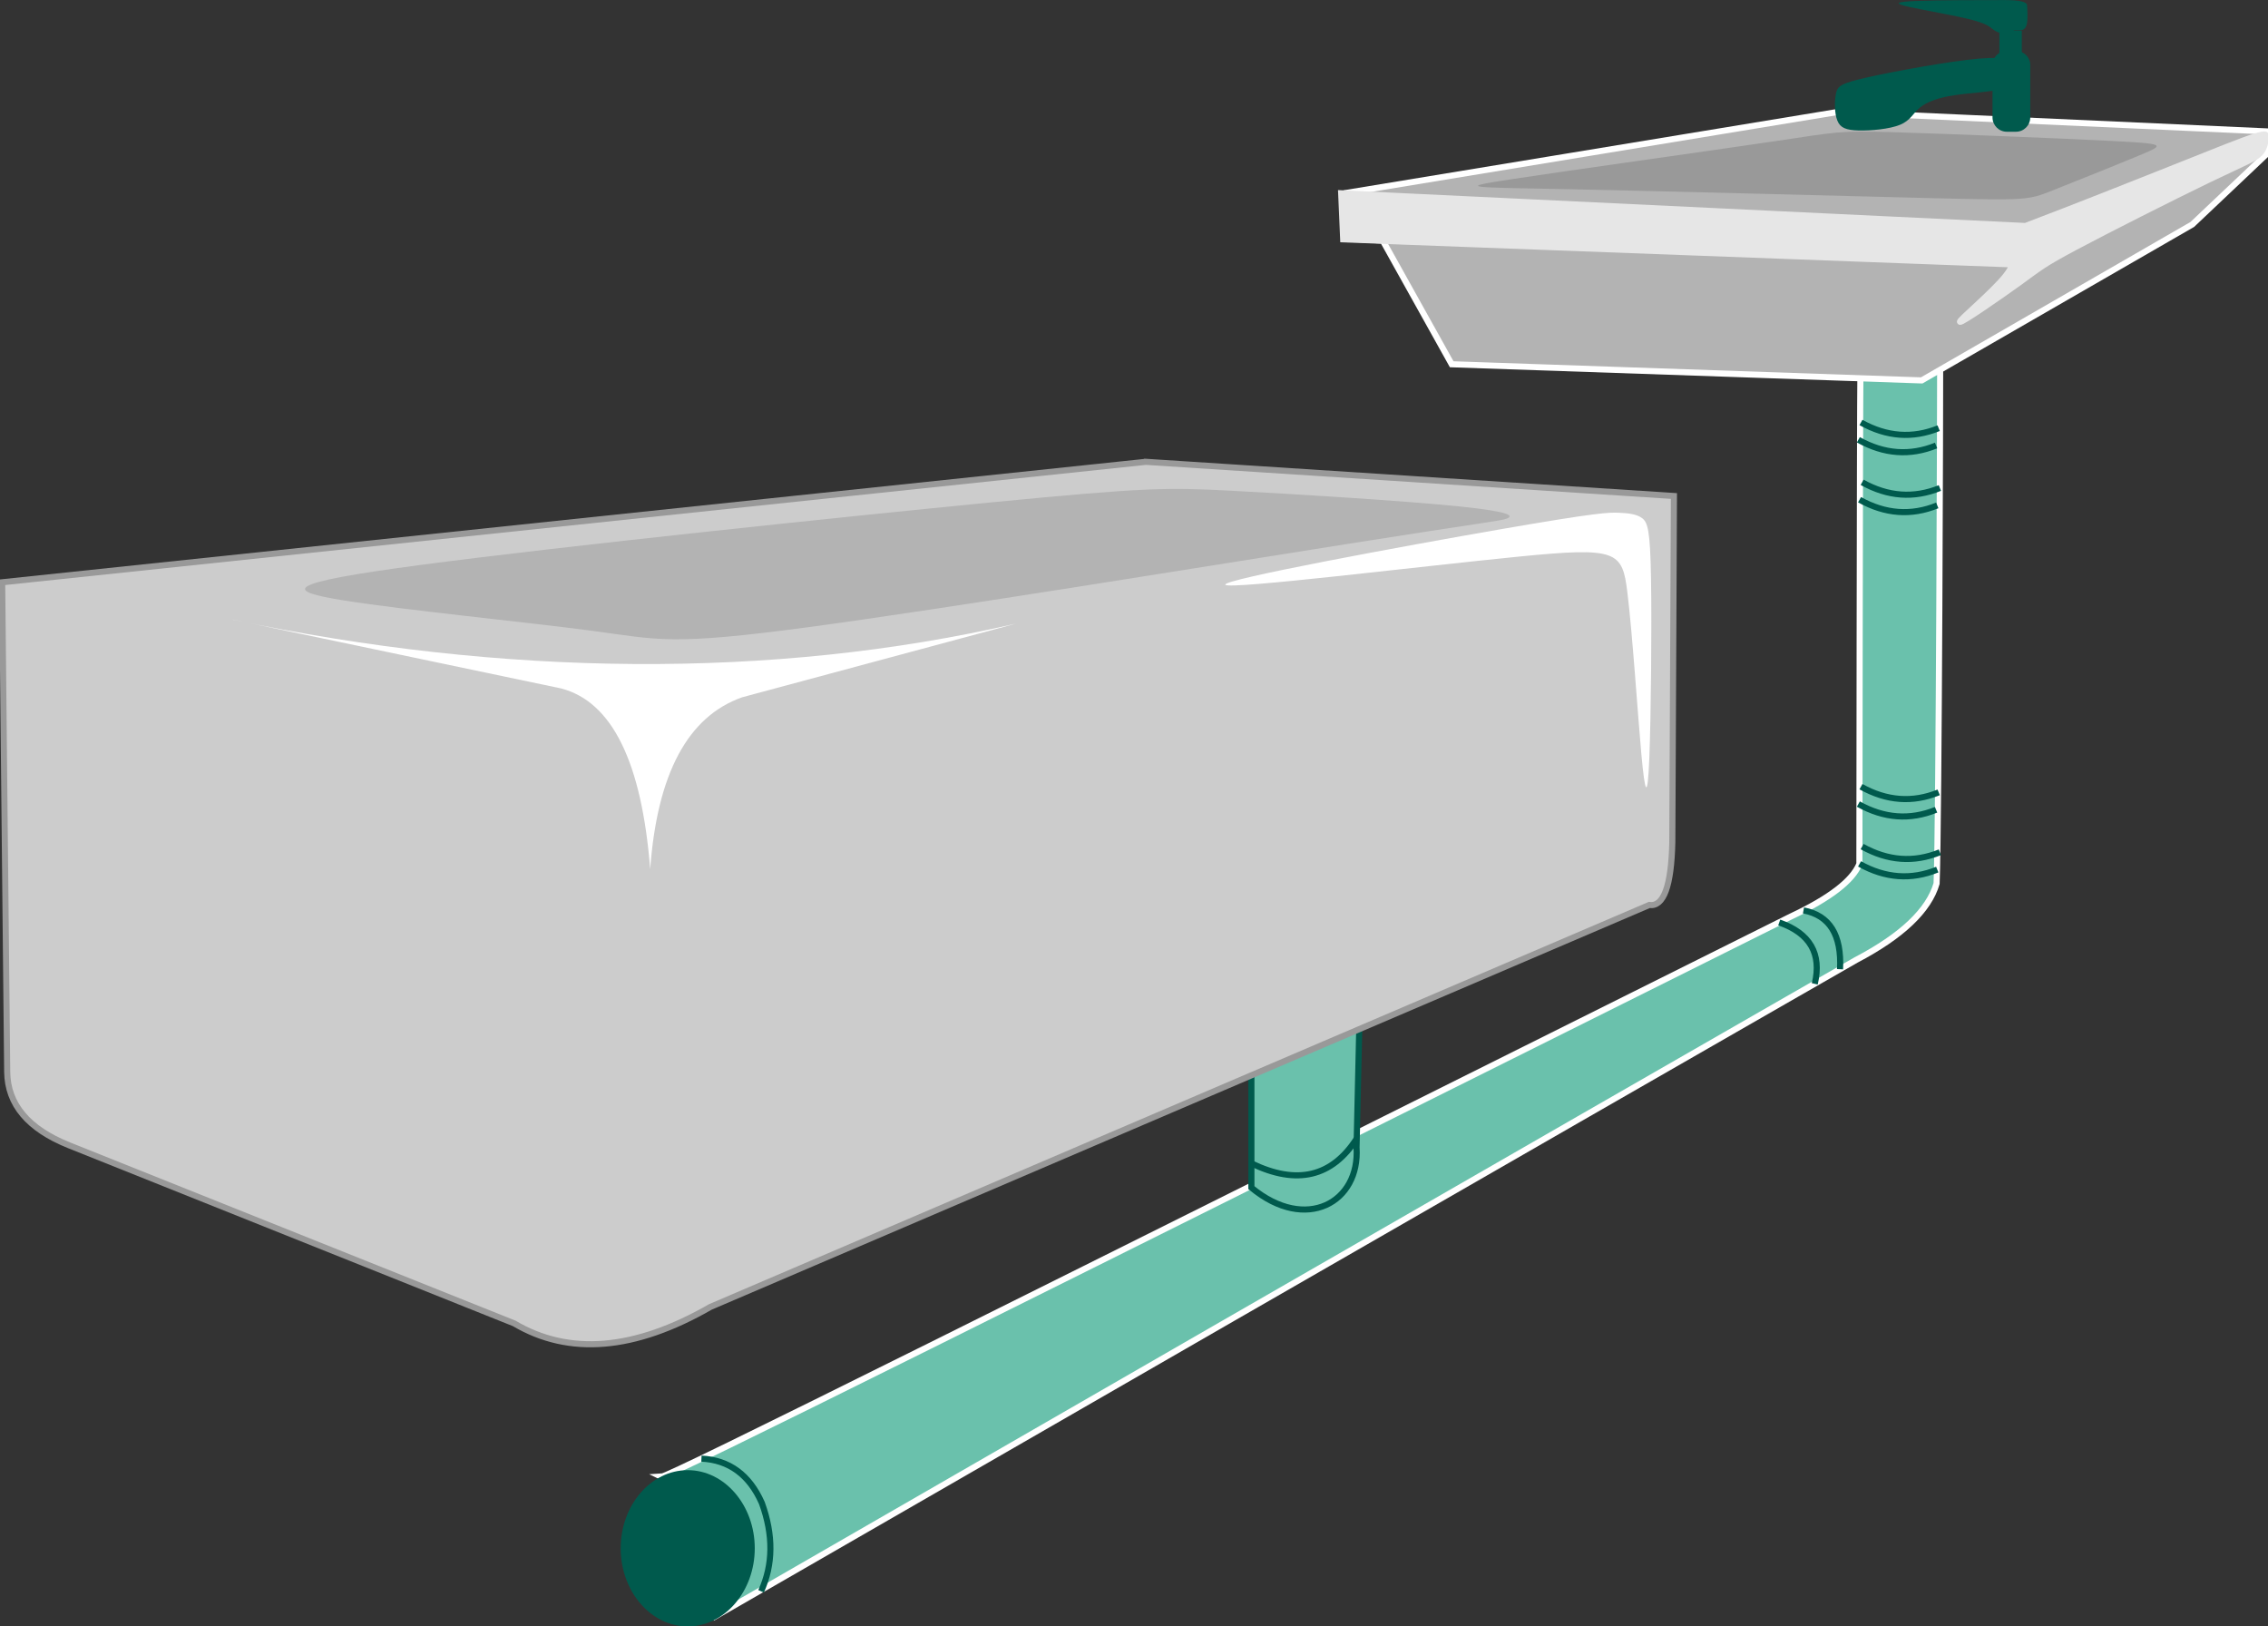
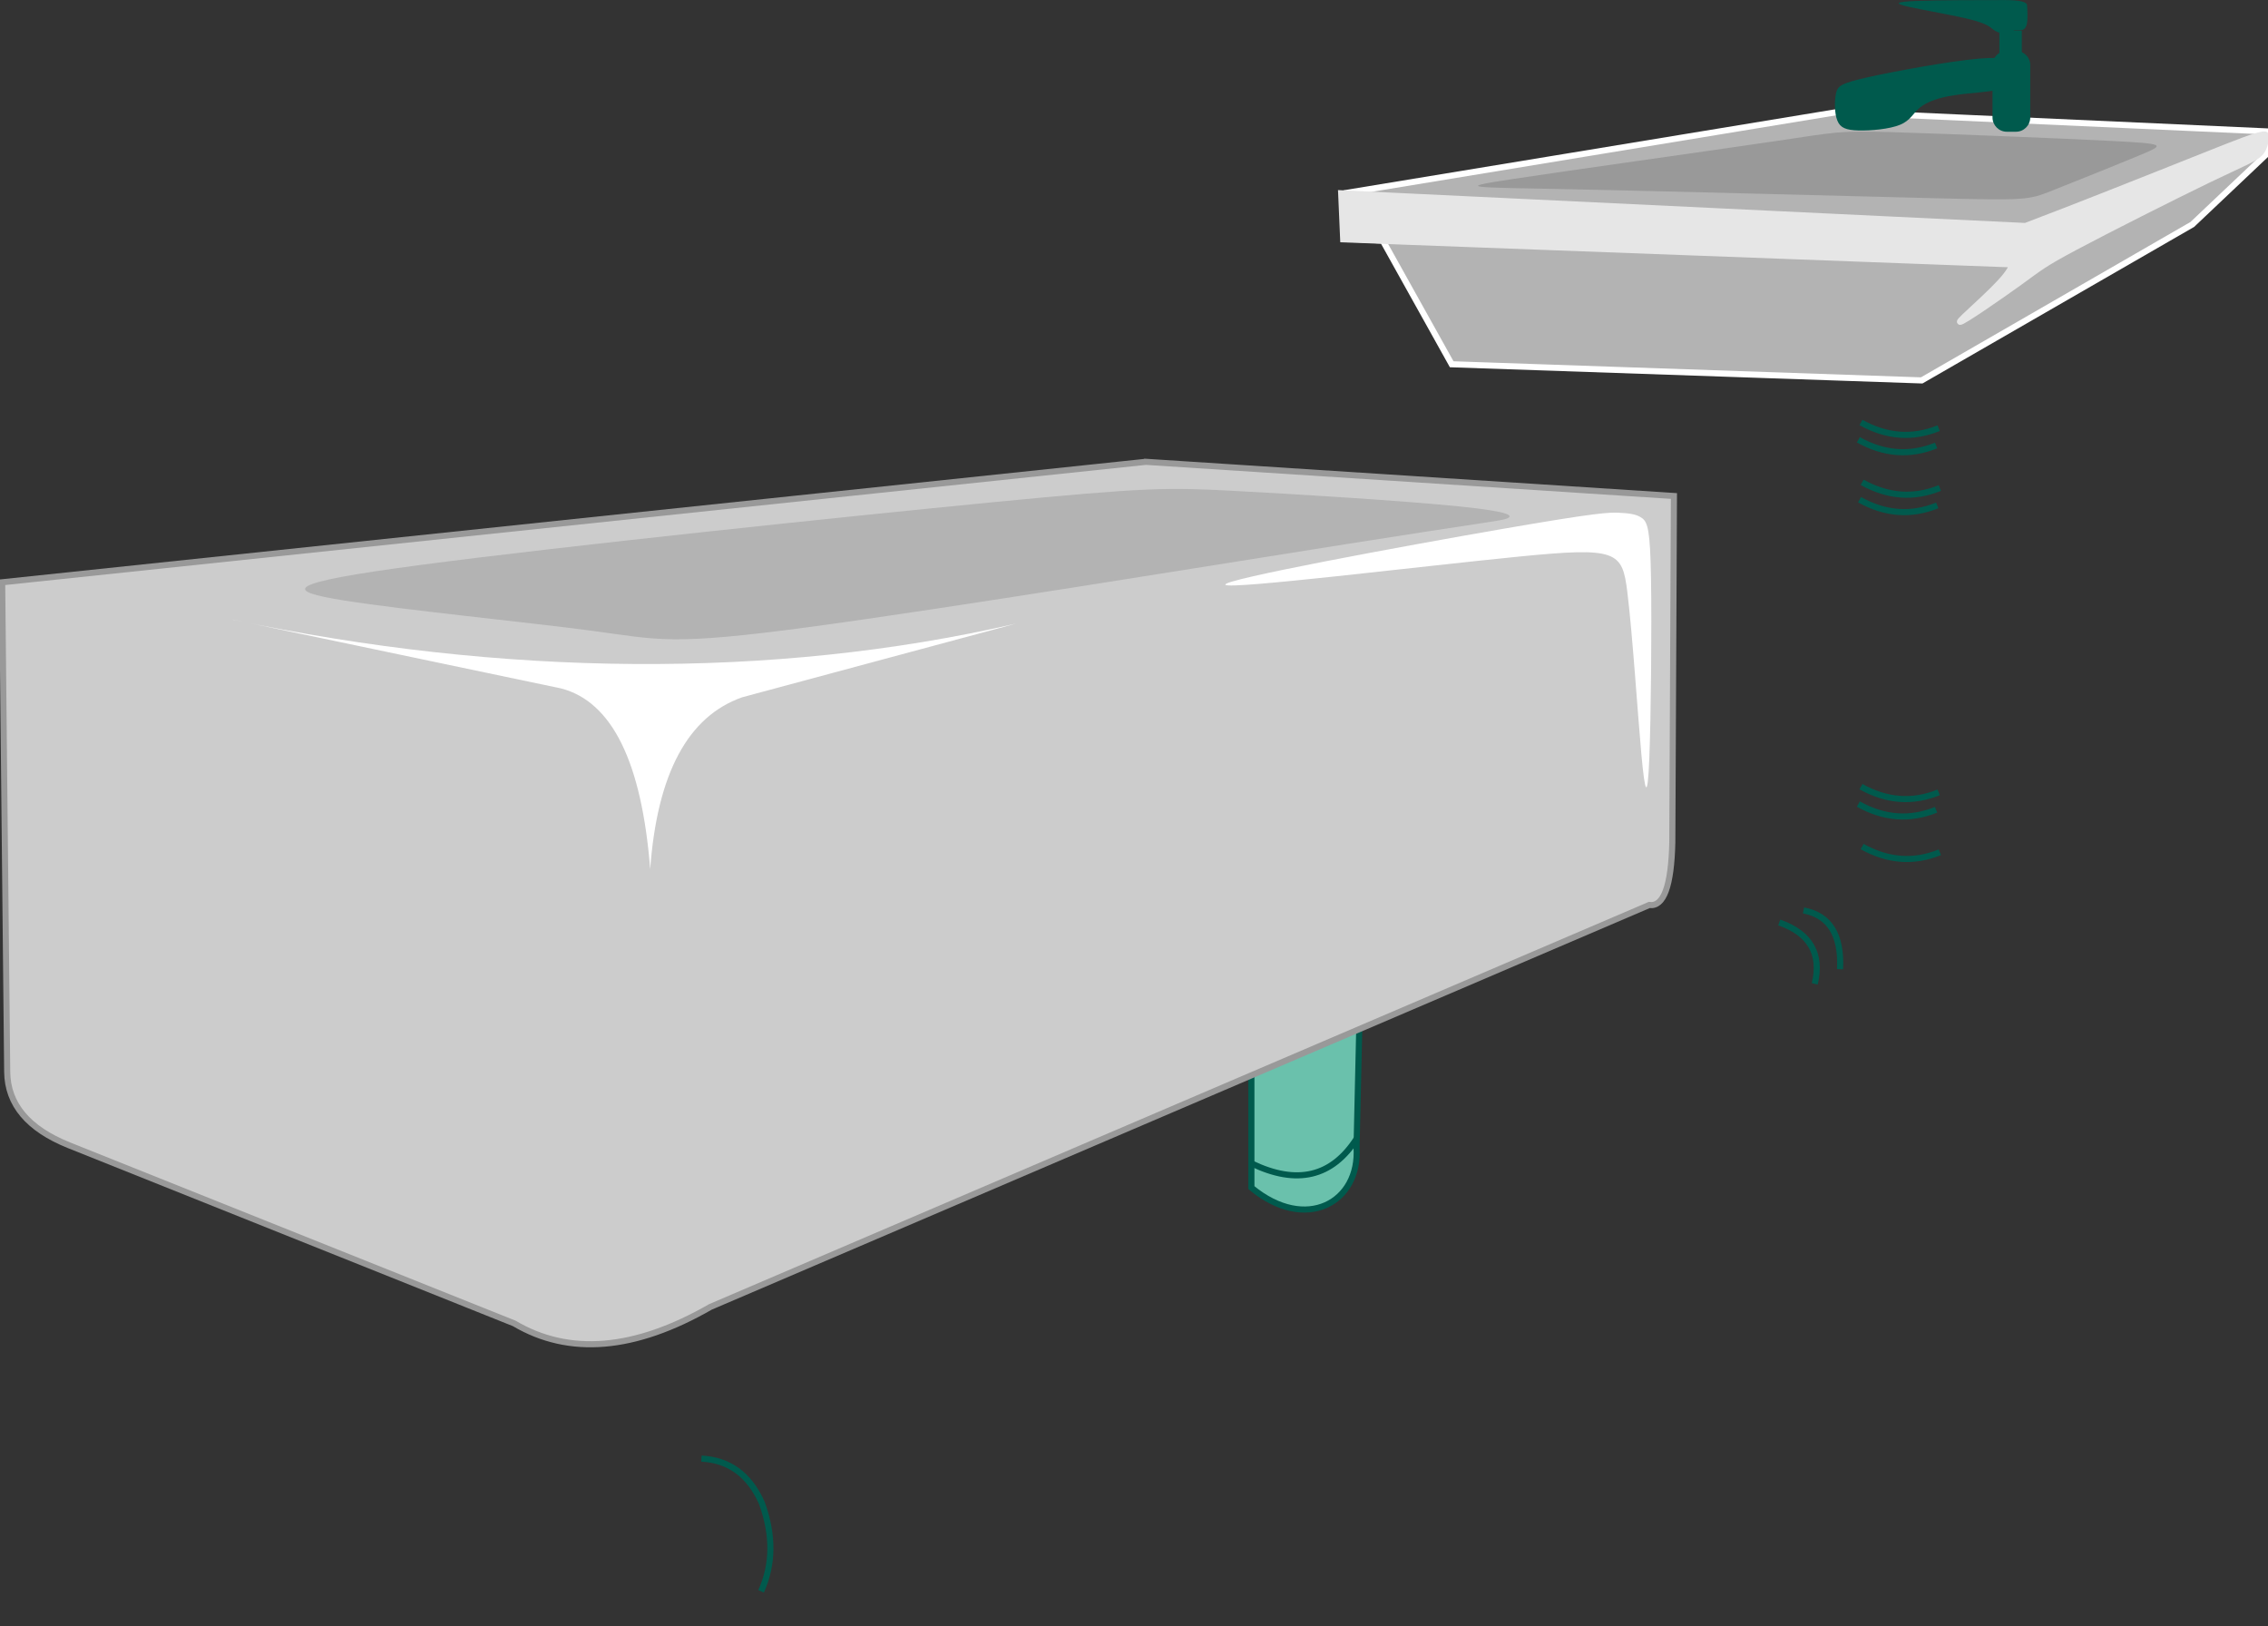
<svg xmlns="http://www.w3.org/2000/svg" width="212" height="152" viewBox="0 0 212 152" fill="none">
  <rect x="0" y="0" width="212" height="152" fill="#333333" stroke="none" />
  <g clip-path="url(#clip0_378_11833)">
-     <path fill-rule="evenodd" clip-rule="evenodd" d="M61.831 138.02L66.871 151.052C139.973 108.912 173.501 89.713 173.501 89.713C177.785 87.464 180.288 85.083 181.022 82.571C181.251 77.035 181.362 35.503 181.355 34.611C176.385 34.438 173.903 34.355 173.903 34.355C173.841 39.725 173.806 80.737 173.806 80.737C173.162 82.308 171.034 83.948 167.408 85.651C92.56 122.988 62.628 137.979 61.817 138.013L61.831 138.02Z" fill="#6AC1AC" stroke="white" stroke-width="0.57" stroke-miterlimit="22.93" />
    <path fill-rule="evenodd" clip-rule="evenodd" d="M116.973 100.274C123.697 97.395 127.059 95.956 127.059 95.956C127.059 95.956 126.976 99.714 126.802 107.237C127.142 112.358 122.089 115.23 116.973 110.995V100.274Z" fill="#6AC1AC" stroke="#005A4D" stroke-width="0.57" stroke-miterlimit="22.93" />
    <path d="M116.973 108.725C121.222 110.78 124.508 110.005 126.823 106.399" stroke="#005A4D" stroke-width="0.57" stroke-miterlimit="22.93" />
-     <path fill-rule="evenodd" clip-rule="evenodd" d="M64.285 152C67.737 152 70.551 148.72 70.551 144.699C70.551 140.678 67.737 137.397 64.285 137.397C60.833 137.397 58.019 140.678 58.019 144.699C58.019 148.72 60.833 152 64.285 152Z" fill="#005A4D" />
    <path d="M65.567 136.318C68.16 136.449 70.045 137.833 71.21 140.456C72.305 143.467 72.277 146.221 71.141 148.72" stroke="#005A4D" stroke-width="0.57" stroke-miterlimit="22.93" />
    <path d="M166.313 86.211C169.197 87.222 170.299 89.139 169.633 91.949" stroke="#005A4D" stroke-width="0.57" stroke-miterlimit="22.93" />
    <path d="M168.58 85.084C171.02 85.547 172.156 87.374 171.997 90.579" stroke="#005A4D" stroke-width="0.57" stroke-miterlimit="22.93" />
-     <path d="M173.82 80.737C176.225 82.08 178.644 82.26 181.084 81.27" stroke="#005A4D" stroke-width="0.57" stroke-miterlimit="22.93" />
    <path d="M173.709 75.145C176.114 76.488 178.533 76.668 180.973 75.678" stroke="#005A4D" stroke-width="0.57" stroke-miterlimit="22.93" />
    <path d="M174.062 79.118C176.468 80.46 178.887 80.64 181.327 79.651" stroke="#005A4D" stroke-width="0.57" stroke-miterlimit="22.93" />
    <path d="M173.952 73.519C176.357 74.862 178.776 75.042 181.216 74.052" stroke="#005A4D" stroke-width="0.57" stroke-miterlimit="22.93" />
    <path d="M173.82 46.701C176.225 48.044 178.644 48.224 181.084 47.234" stroke="#005A4D" stroke-width="0.57" stroke-miterlimit="22.93" />
    <path d="M173.709 41.102C176.114 42.445 178.533 42.625 180.973 41.635" stroke="#005A4D" stroke-width="0.57" stroke-miterlimit="22.93" />
    <path d="M174.062 45.075C176.468 46.417 178.887 46.597 181.327 45.608" stroke="#005A4D" stroke-width="0.57" stroke-miterlimit="22.93" />
    <path d="M173.952 39.483C176.357 40.825 178.776 41.005 181.216 40.016" stroke="#005A4D" stroke-width="0.57" stroke-miterlimit="22.93" />
    <path fill-rule="evenodd" clip-rule="evenodd" d="M107.068 43.165C35.823 50.667 0.201 54.418 0.201 54.418C0.513 84.924 0.673 100.178 0.673 100.178C0.707 103.216 2.634 105.5 6.44 107.029C34.187 118.13 48.065 123.68 48.065 123.68C53.201 126.719 59.322 126.206 66.413 122.137C124.917 97.098 154.162 84.578 154.162 84.578C155.507 84.765 156.227 82.814 156.318 78.73C156.422 57.145 156.47 46.355 156.47 46.355C123.537 44.224 107.075 43.158 107.075 43.158L107.068 43.165Z" fill="#CCCCCC" stroke="#999999" stroke-width="0.57" stroke-miterlimit="22.93" />
    <path fill-rule="evenodd" clip-rule="evenodd" d="M21.764 57.905C42.227 62.196 52.458 64.341 52.458 64.341C57.213 65.587 59.986 71.22 60.776 81.235C61.428 72.307 64.297 66.95 69.378 65.165C86.43 60.576 94.949 58.285 94.949 58.285C72.192 63.531 46.885 63.22 21.764 57.912V57.905Z" fill="white" />
    <path fill-rule="evenodd" clip-rule="evenodd" d="M92.954 46.922C78.814 48.3 52.501 51.054 39.421 52.784C26.341 54.514 26.5 55.22 32.212 56.127C37.923 57.033 49.188 58.134 55.385 58.958C61.575 59.788 62.697 60.342 75.577 58.611C88.456 56.881 113.098 52.867 126.054 50.819C139.002 48.77 140.264 48.694 140.86 48.459C141.449 48.223 141.373 47.829 136.292 47.317C131.211 46.805 121.125 46.175 115.101 45.863C109.078 45.552 107.102 45.552 92.962 46.922H92.954Z" fill="#B3B3B3" />
    <path fill-rule="evenodd" clip-rule="evenodd" d="M114.547 54.646C114.152 54.175 131.252 51.026 140.312 49.455C149.372 47.884 150.398 47.884 151.299 47.919C152.207 47.961 152.99 48.037 153.503 48.431C154.016 48.826 154.252 49.532 154.328 54.058C154.404 58.584 154.328 66.916 154.169 70.854C154.009 74.785 153.774 74.315 153.42 70.425C153.067 66.529 152.595 59.214 152.117 55.359C151.646 51.504 151.174 51.109 141.997 52.016C132.819 52.923 114.935 55.123 114.54 54.653L114.547 54.646Z" fill="white" />
    <path fill-rule="evenodd" clip-rule="evenodd" d="M179.629 35.552L204.923 20.977L211.744 14.52L211.799 12.277L171.734 10.471L125.894 18.022L126.081 22.326L129.249 22.479L135.696 34.043L179.629 35.552Z" fill="#B3B3B3" stroke="white" stroke-width="0.57" stroke-miterlimit="22.93" />
    <path fill-rule="evenodd" clip-rule="evenodd" d="M189.34 21.122L125.367 18.063L125.554 22.368L188.113 24.707C188.016 25.004 187.815 25.364 187.469 25.8C186.221 27.364 183.046 29.98 183.212 30.077C183.379 30.174 186.886 27.745 188.779 26.382C190.664 25.018 190.934 24.714 194.005 23.08C197.076 21.447 202.947 18.485 206.364 16.831C209.789 15.184 210.766 14.845 211.265 14.305C211.764 13.765 211.785 13.018 211.792 12.644C211.797 12.395 210.565 12.762 208.097 13.744C204.389 15.219 196.979 18.174 192.972 19.724C191.17 20.423 190.054 20.838 189.347 21.115L189.34 21.122Z" fill="#E6E6E6" stroke="#E6E6E6" stroke-width="0.57" stroke-miterlimit="22.93" />
    <path fill-rule="evenodd" clip-rule="evenodd" d="M165.606 13.239C159.353 14.167 146.828 15.904 141.338 16.741C135.848 17.572 137.4 17.496 146.55 17.682C155.7 17.869 172.447 18.319 180.925 18.527C189.395 18.734 189.596 18.693 191.773 17.835C193.95 16.977 198.109 15.302 200.23 14.416C202.344 13.523 202.42 13.426 197.346 13.17C192.272 12.914 182.048 12.506 176.946 12.354C171.844 12.201 171.872 12.312 165.62 13.239H165.606Z" fill="#999999" />
    <path d="M188.439 4.754H187.586C186.847 4.754 186.249 5.352 186.249 6.09V10.976C186.249 11.714 186.847 12.312 187.586 12.312H188.439C189.178 12.312 189.777 11.714 189.777 10.976V6.09C189.777 5.352 189.178 4.754 188.439 4.754Z" fill="#005A4D" />
    <path d="M188.702 3.149H187.177V6.097H188.702V3.149Z" fill="#005A4D" stroke="#005A4D" stroke-width="0.57" stroke-miterlimit="22.93" />
    <path fill-rule="evenodd" clip-rule="evenodd" d="M188.64 2.824C188.882 2.837 189.257 2.858 189.416 2.388C189.576 1.917 189.506 0.962 189.479 0.484C189.455 0.166 188.758 0.007 187.385 0.007C185.326 0.007 181.202 0.007 179.136 0.09C177.071 0.173 177.057 0.332 178.471 0.65C179.885 0.969 182.72 1.439 184.266 1.841C185.812 2.242 186.054 2.561 186.325 2.768C186.595 2.976 186.886 3.066 187.156 3.114C187.427 3.163 187.683 3.163 187.85 3.1C188.016 3.045 188.092 2.934 188.189 2.879C188.286 2.824 188.39 2.824 188.633 2.83L188.64 2.824Z" fill="#005A4D" />
    <path fill-rule="evenodd" clip-rule="evenodd" d="M184.959 5.481C182.228 5.723 177.279 6.623 174.666 7.204C172.045 7.786 171.761 8.042 171.616 8.748C171.47 9.447 171.47 10.596 171.747 11.274C172.018 11.952 172.565 12.16 173.716 12.194C174.867 12.222 176.613 12.07 177.605 11.661C178.596 11.253 178.818 10.582 179.469 10.049C180.114 9.516 181.181 9.128 182.672 8.9C184.169 8.672 186.096 8.602 187.129 8.305C188.162 8 188.3 7.467 188.418 7.059C188.536 6.651 188.626 6.374 188.418 6.021C188.21 5.668 187.704 5.246 184.973 5.481H184.959Z" fill="#005A4D" />
  </g>
  <defs>
    <clipPath id="clip0_378_11833">
      <rect width="212" height="152" fill="white" />
    </clipPath>
  </defs>
</svg>